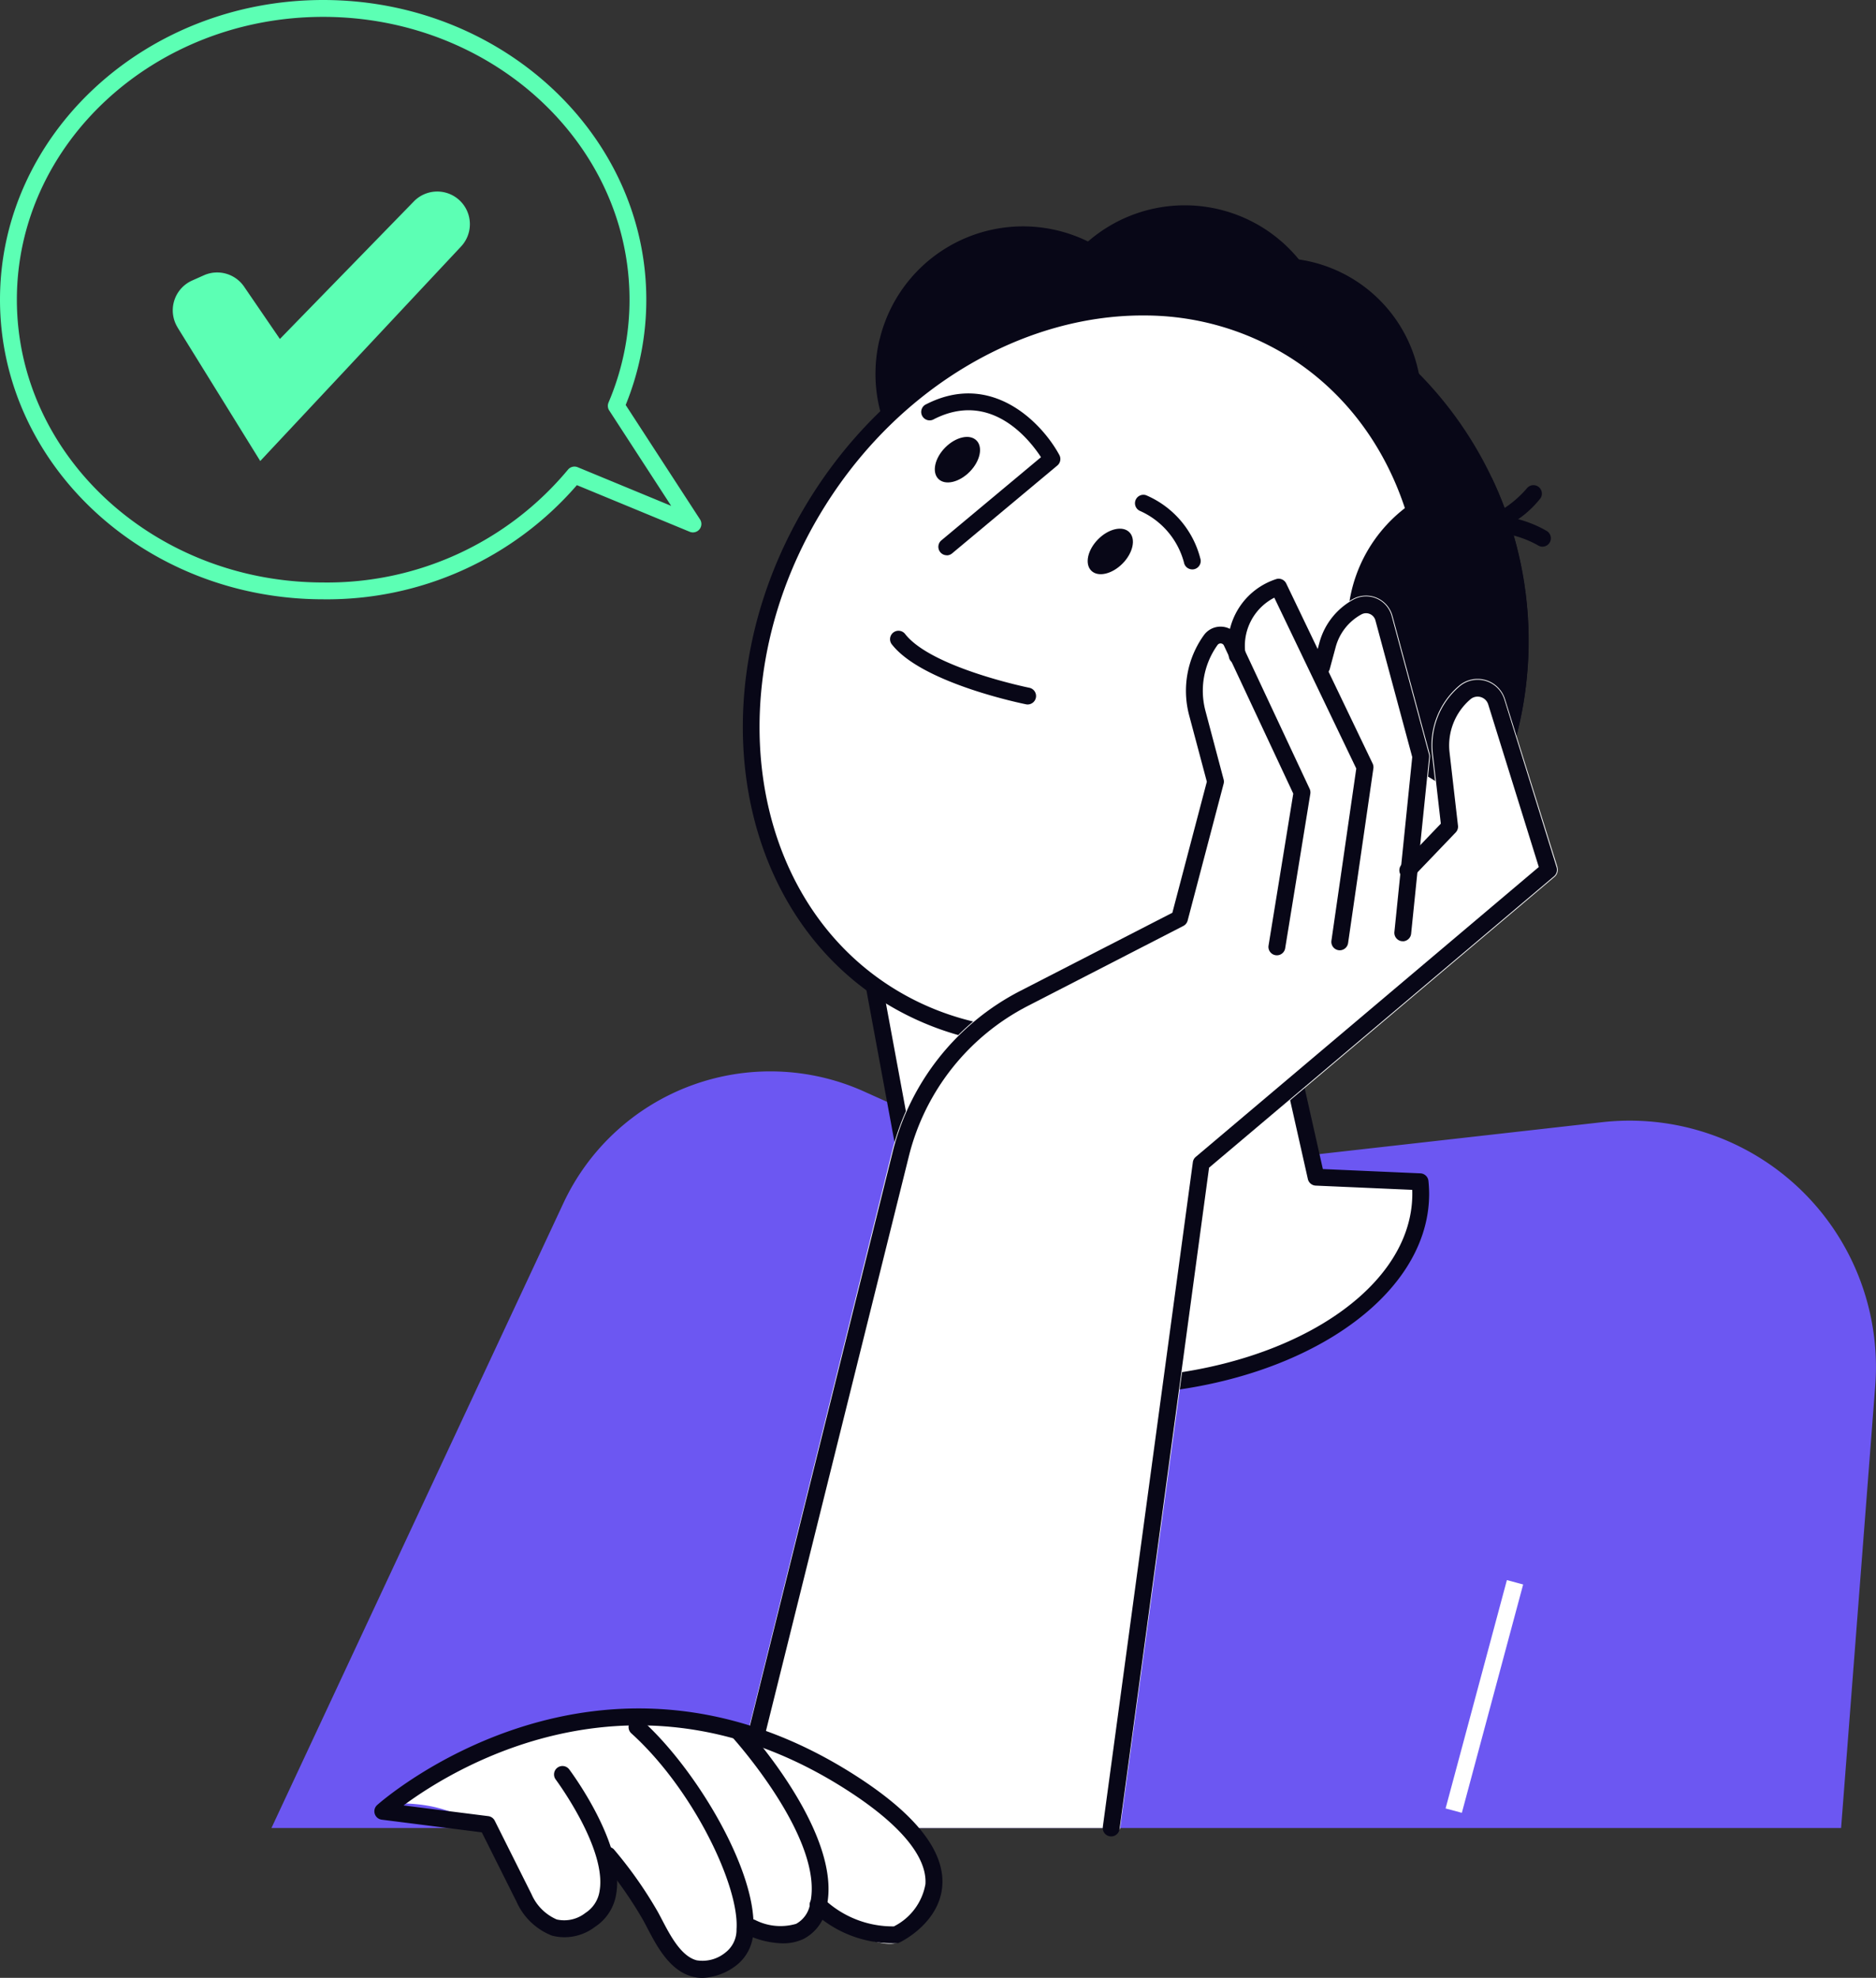
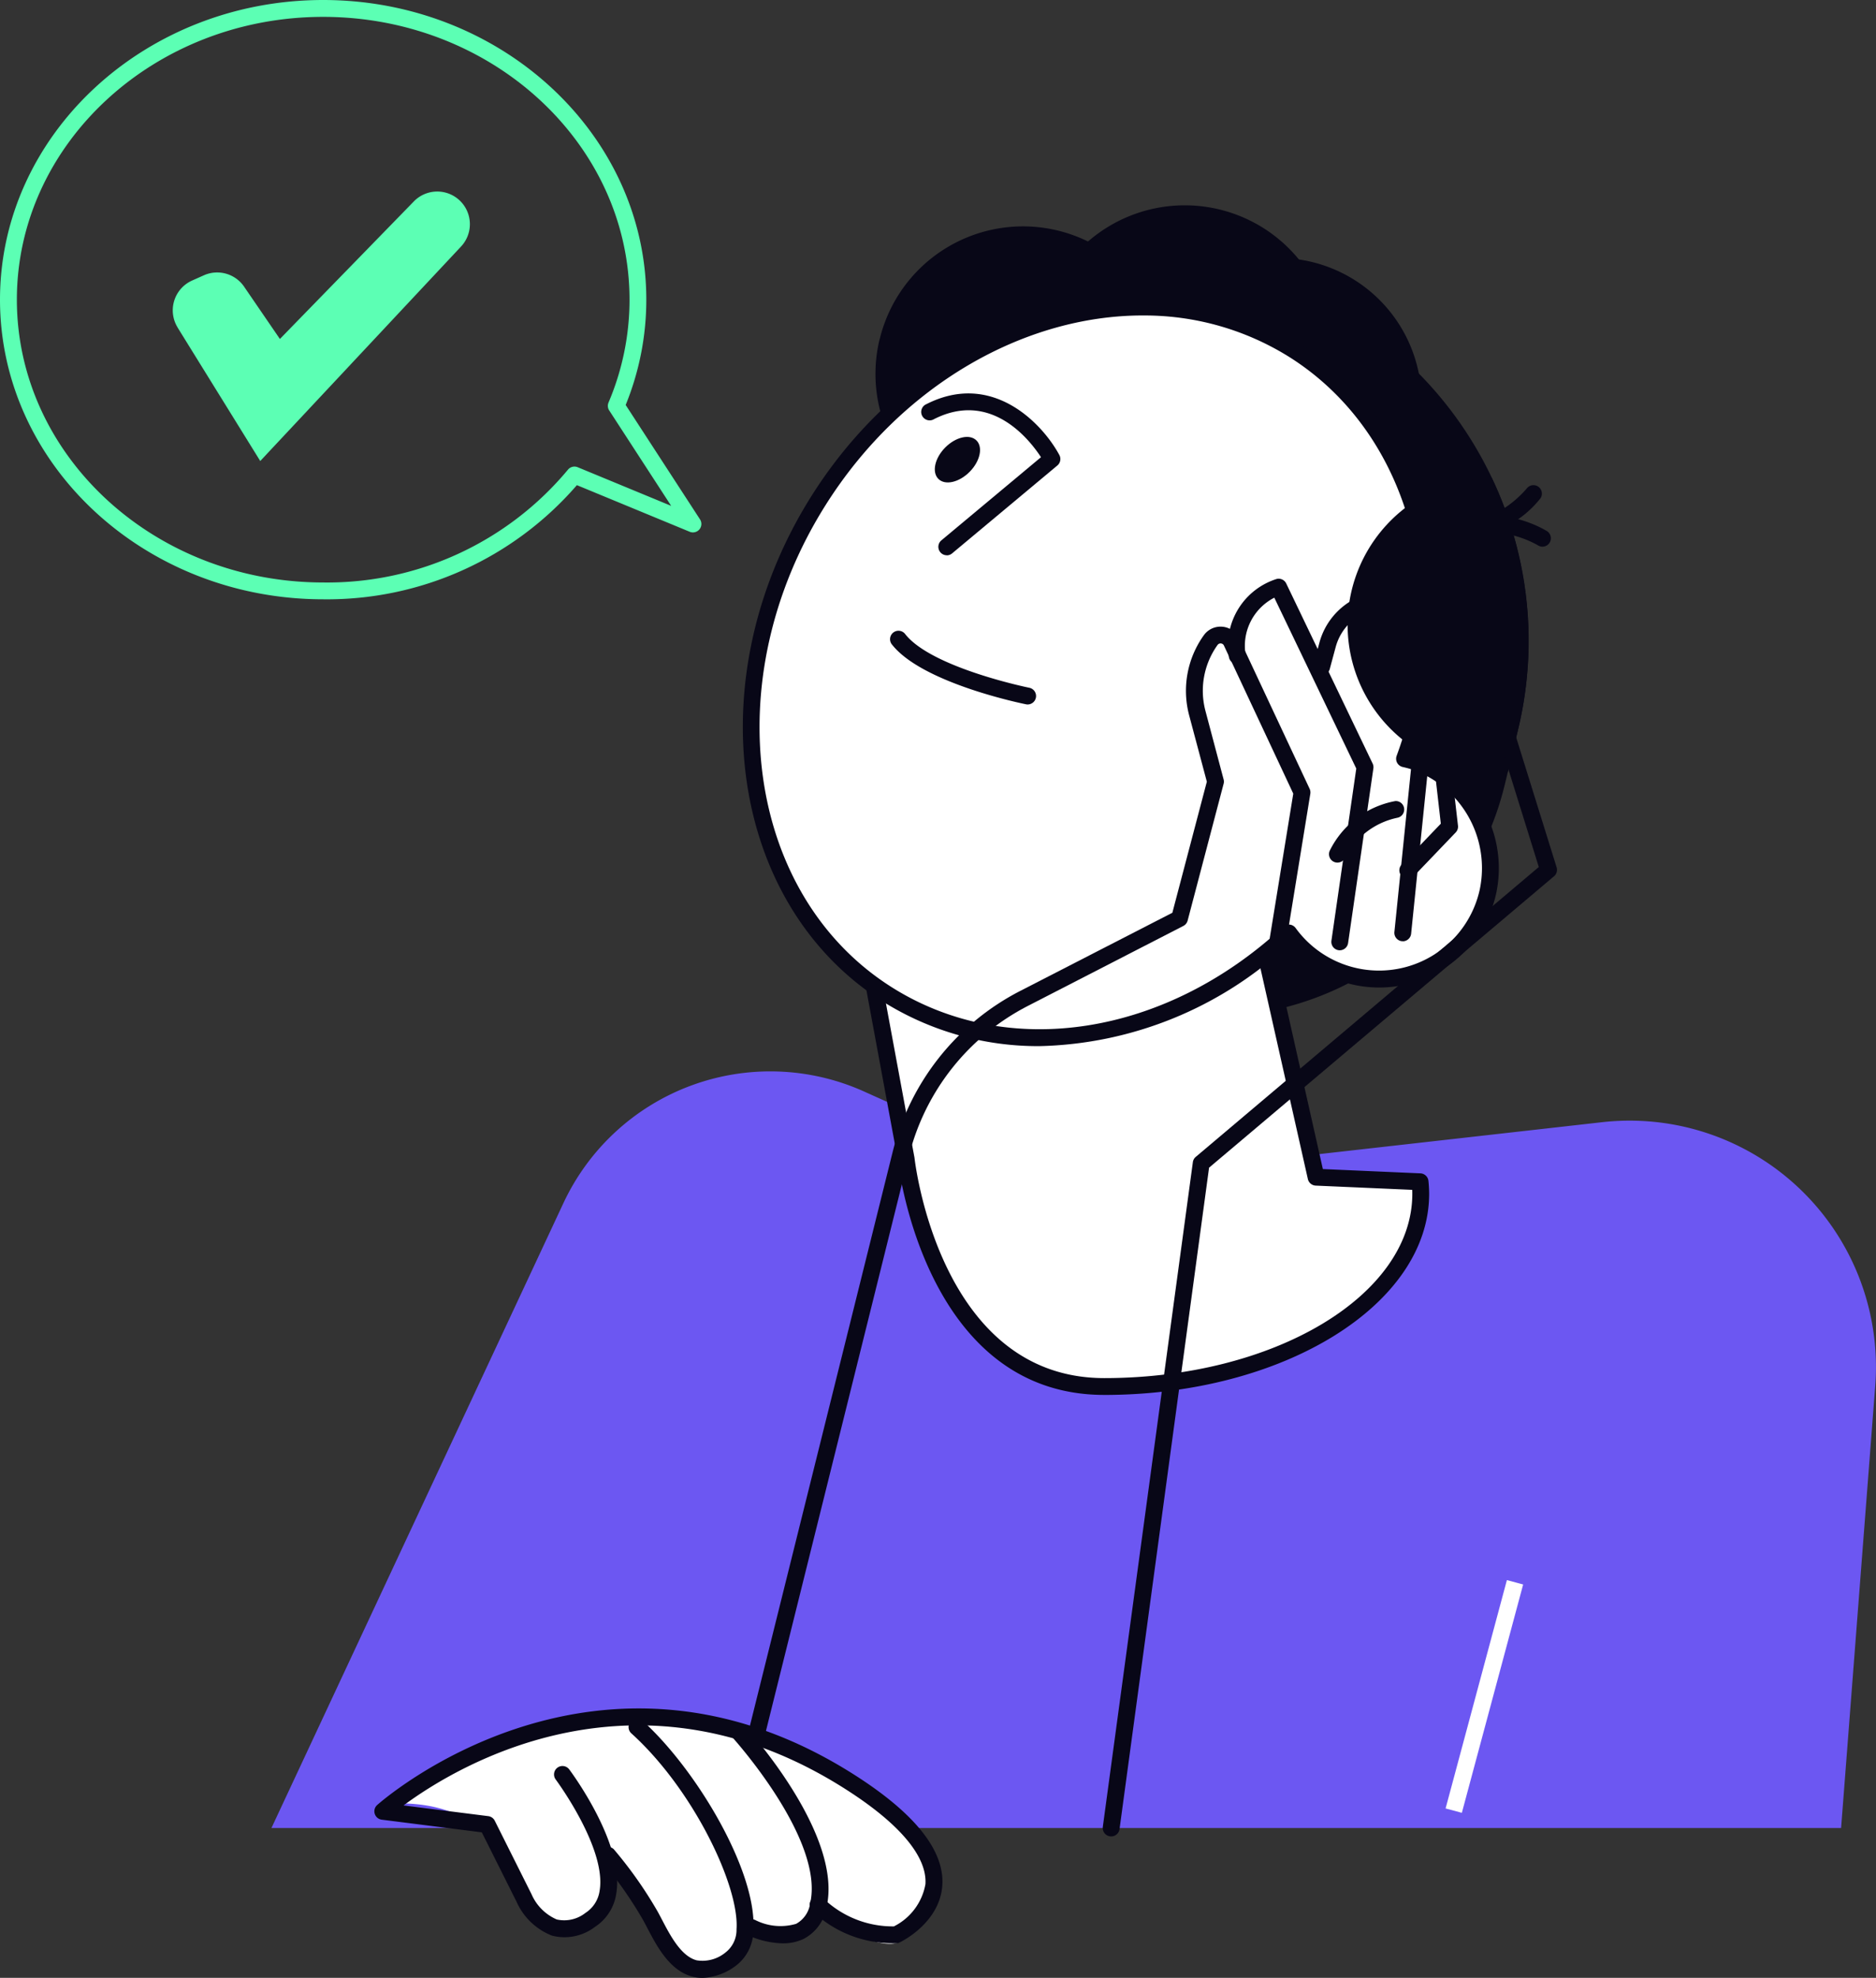
<svg xmlns="http://www.w3.org/2000/svg" id="Groupe_122" data-name="Groupe 122" width="111.215" height="117.213" viewBox="0 0 111.215 117.213">
  <rect x="0" y="0" width="111.215" height="117.213" fill="#333333" stroke="none" />
  <defs>
    <clipPath id="clip-path">
      <rect id="Rectangle_184" data-name="Rectangle 184" width="111.215" height="117.214" fill="none" />
    </clipPath>
  </defs>
  <g id="Groupe_121" data-name="Groupe 121" transform="translate(0 0)" clip-path="url(#clip-path)">
    <path id="Tracé_280" data-name="Tracé 280" d="M105.423,93.643H12.369L29.678,56.61A13.542,13.542,0,0,1,47.5,49.995l12,5.4,31.755-3.58a14.6,14.6,0,0,1,16.191,15.632Z" transform="translate(3.723 14.689)" fill="#6c57f2" />
    <path id="Tracé_281" data-name="Tracé 281" d="M47.4,54.025l8.354,2.027a18.018,18.018,0,0,0,21.7-13.222l.8-3.31A22.562,22.562,0,0,0,61.693,12.354l-1.717,3.087A14.143,14.143,0,0,0,42.947,25.819l-3.629,14.95A11.009,11.009,0,0,0,47.4,54.025" transform="translate(11.742 3.719)" fill="#080717" />
    <path id="Tracé_282" data-name="Tracé 282" d="M72.822,61l-6.166-.271-6.906-30.7-22,4.72,4.608,24.909S43.738,73.128,54.1,73.128s18.762-5.113,18.762-11.42c0-.239-.017-.477-.04-.713" transform="translate(11.364 9.039)" fill="#fff" />
    <path id="Tracé_283" data-name="Tracé 283" d="M54.216,73.743c-10.689,0-12.223-13.782-12.239-13.921l-4.6-24.869a.5.5,0,0,1,.385-.579l22-4.72a.5.5,0,0,1,.592.379l6.821,30.325,5.784.254a.5.5,0,0,1,.475.448,7.578,7.578,0,0,1,.042.764c0,6.573-8.64,11.92-19.26,11.92M38.445,35.249l4.52,24.432c.02.17,1.465,13.065,11.251,13.065,10.07,0,18.262-4.9,18.262-10.922,0-.075,0-.154-.005-.234l-5.723-.251a.5.5,0,0,1-.464-.389l-6.8-30.215Z" transform="translate(11.248 8.923)" fill="#080717" />
    <path id="Tracé_284" data-name="Tracé 284" d="M51.95,18.245A8.5,8.5,0,1,0,62.214,11.99,8.5,8.5,0,0,0,51.95,18.245" transform="translate(15.565 3.537)" fill="#080717" />
    <path id="Tracé_285" data-name="Tracé 285" d="M59.146,14.778a19.134,19.134,0,0,1,11.9,21.7,13.187,13.187,0,0,1-7.624.4c-6.869-1.668-11.154-8.319-9.566-14.854a11.818,11.818,0,0,1,5.286-7.249" transform="translate(16.113 4.449)" fill="#080717" />
    <path id="Tracé_286" data-name="Tracé 286" d="M69.659,24.835a19.135,19.135,0,0,1-9.443,22.881,13.193,13.193,0,0,1-5.092-5.688c-3.008-6.4-.513-13.9,5.574-16.766a11.821,11.821,0,0,1,8.961-.427" transform="translate(16.209 7.271)" fill="#080717" />
    <path id="Tracé_287" data-name="Tracé 287" d="M47.618,18.428a8.5,8.5,0,1,0,10.264-6.255,8.5,8.5,0,0,0-10.264,6.255" transform="translate(14.261 3.592)" fill="#080717" />
    <path id="Tracé_288" data-name="Tracé 288" d="M40.139,16.992A8.742,8.742,0,1,0,50.7,10.558a8.742,8.742,0,0,0-10.556,6.434" transform="translate(12.008 3.104)" fill="#080717" />
    <path id="Tracé_289" data-name="Tracé 289" d="M47.513,16.029A8.742,8.742,0,1,0,58.07,9.6a8.742,8.742,0,0,0-10.556,6.434" transform="translate(14.227 2.814)" fill="#080717" />
    <path id="Tracé_290" data-name="Tracé 290" d="M71.581,25.327a.507.507,0,0,1-.264-.075c-.047-.029-2.5-1.505-4.573-.252a.5.5,0,0,1-.517-.855c2.611-1.581,5.5.185,5.618.26a.5.5,0,0,1-.264.922" transform="translate(19.863 7.071)" fill="#080717" />
    <path id="Tracé_291" data-name="Tracé 291" d="M67.142,25.177a4.556,4.556,0,0,1-.834-.078.5.5,0,0,1,.185-.981c2.391.449,4.178-1.818,4.2-1.841a.5.5,0,0,1,.791.609,6.046,6.046,0,0,1-4.338,2.291" transform="translate(19.837 6.647)" fill="#080717" />
    <path id="Tracé_292" data-name="Tracé 292" d="M38.225,25.454C44.877,14.906,57.49,10.909,66.4,16.525c7.53,4.749,10,14.848,6.566,24.231a6.42,6.42,0,0,1,.623.17,6.621,6.621,0,0,1-3.7,12.7,6.576,6.576,0,0,1-3.779-2.545c-6.94,6.434-16.583,8.191-23.8,3.643C33.4,49.107,31.573,36,38.225,25.454" transform="translate(10.302 4.209)" fill="#fff" />
    <path id="Tracé_293" data-name="Tracé 293" d="M51.442,57.9a17.284,17.284,0,0,1-9.284-2.637C33.031,49.5,31.129,36.066,37.916,25.3s19.736-14.839,28.862-9.084c7.452,4.7,10.269,14.635,6.951,24.308.043.013.087.027.131.043a7.2,7.2,0,0,1,4.656,8.251,7.1,7.1,0,0,1-12.358,3.1A22.379,22.379,0,0,1,51.442,57.9m6.1-43.3c-6.954,0-14.276,4.083-18.785,11.233-6.493,10.3-4.732,23.12,3.929,28.582,6.88,4.338,16.2,2.9,23.191-3.587a.5.5,0,0,1,.743.073,6.111,6.111,0,0,0,10.918-2.294,6.192,6.192,0,0,0-4-7.094c-.191-.065-.384-.112-.576-.157a.5.5,0,0,1-.355-.657c3.437-9.388.821-19.108-6.362-23.638a16.174,16.174,0,0,0-8.7-2.46" transform="translate(10.189 4.096)" fill="#080717" />
-     <path id="Tracé_294" data-name="Tracé 294" d="M51.63,26.148c-.623.631-1.453.821-1.854.424s-.222-1.229.4-1.859,1.453-.821,1.854-.424.222,1.228-.4,1.859" transform="translate(14.919 7.249)" fill="#080717" />
    <path id="Tracé_295" data-name="Tracé 295" d="M44.664,21.968c-.623.631-1.453.821-1.854.424s-.222-1.229.4-1.859,1.453-.821,1.854-.424.222,1.228-.4,1.859" transform="translate(12.822 5.991)" fill="#080717" />
-     <path id="Tracé_296" data-name="Tracé 296" d="M55.121,26.963a.5.5,0,0,1-.492-.415A4.657,4.657,0,0,0,52,23.487a.5.5,0,0,1,.382-.921,5.58,5.58,0,0,1,3.234,3.815.5.5,0,0,1-.407.576.633.633,0,0,1-.085.007" transform="translate(15.559 6.781)" fill="#080717" />
    <path id="Tracé_297" data-name="Tracé 297" d="M48.715,33.094a.508.508,0,0,1-.1-.009c-.248-.051-6.129-1.253-7.936-3.526a.5.5,0,1,1,.781-.622c1.582,1.989,7.295,3.158,7.352,3.168a.5.5,0,0,1-.1.989" transform="translate(12.213 8.654)" fill="#080717" />
    <path id="Tracé_298" data-name="Tracé 298" d="M43.482,27.511a.5.5,0,0,1-.32-.882L49.069,21.7c-.683-1.049-2.97-3.967-6.34-2.256a.5.5,0,1,1-.451-.889c3.878-1.972,6.85,1.11,7.88,3.016a.5.5,0,0,1-.12.621L43.8,27.4a.494.494,0,0,1-.319.116" transform="translate(12.644 5.395)" fill="#080717" />
-     <path id="Tracé_299" data-name="Tracé 299" d="M64.542,27.777l-6.958,11.1a1.3,1.3,0,0,0,1.775,1.8l6.678-4.071Z" transform="translate(17.274 8.362)" fill="#080717" />
    <path id="Tracé_300" data-name="Tracé 300" d="M61.056,40.137a.483.483,0,0,1-.217-.051.5.5,0,0,1-.232-.665,5.438,5.438,0,0,1,3.89-2.932.5.5,0,0,1,.112.991,4.514,4.514,0,0,0-3.1,2.376.5.5,0,0,1-.449.281" transform="translate(18.229 10.983)" fill="#080717" />
    <path id="Tracé_301" data-name="Tracé 301" d="M69.938,21.746a22.369,22.369,0,0,1,1.569,14.949l-.6,2.488a8.736,8.736,0,1,1-.965-17.436" transform="translate(18.486 6.546)" fill="#080717" />
-     <path id="Tracé_302" data-name="Tracé 302" d="M82.4,43.462,79.29,33.507a1.7,1.7,0,0,0-2.732-.785,4.637,4.637,0,0,0-1.592,4.058l.47,4.092-1.112,1.159.518-5.075a.556.556,0,0,0-.016-.2l-2.208-8.186a1.621,1.621,0,0,0-2.335-1,4.183,4.183,0,0,0-2.037,2.579l-.07.265-1.815-3.781a.546.546,0,0,0-.619-.3A3.938,3.938,0,0,0,63,29.307a1.3,1.3,0,0,0-.455-.141,1.251,1.251,0,0,0-1.146.526,5.7,5.7,0,0,0-.872,4.8L61.569,38.4l-2.036,7.736-9.007,4.632a14.783,14.783,0,0,0-7.569,9.526L33,100.407c-.043.167,0-.133.1,0s.26,0,.424,0a.111.111,0,0,0,.021,0h22.41c.263-.009.481.262.519,0L61.79,61.3,82.226,44.041a.546.546,0,0,0,.169-.579" transform="translate(9.93 7.924)" fill="#fff" />
    <path id="Tracé_303" data-name="Tracé 303" d="M50.748,99.511a.391.391,0,0,1-.066-.005.5.5,0,0,1-.429-.561l5.338-39.39a.489.489,0,0,1,.172-.315L76.1,42.061,73.1,32.423a.658.658,0,0,0-1.056-.3,3.6,3.6,0,0,0-1.235,3.146l.5,4.345a.494.494,0,0,1-.137.4l-2.455,2.562A.5.5,0,1,1,68,41.883l2.291-2.391-.471-4.113a4.592,4.592,0,0,1,1.578-4.018,1.656,1.656,0,0,1,2.658.764l3.1,9.955a.5.5,0,0,1-.154.53L56.552,59.879l-5.308,39.2a.5.5,0,0,1-.5.432" transform="translate(15.125 9.32)" fill="#080717" />
    <path id="Tracé_304" data-name="Tracé 304" d="M65.147,47.6l-.051,0a.5.5,0,0,1-.446-.548l1.058-10.365-2.183-8.1a.575.575,0,0,0-.829-.355,3.128,3.128,0,0,0-1.526,1.932l-.343,1.272a.5.5,0,1,1-.964-.259l.343-1.274a4.135,4.135,0,0,1,2.015-2.55,1.573,1.573,0,0,1,2.268.973l2.207,8.186a.528.528,0,0,1,.016.181L65.642,47.156a.5.5,0,0,1-.5.449" transform="translate(18.014 8.178)" fill="#080717" />
    <path id="Tracé_305" data-name="Tracé 305" d="M62.575,48.381a.441.441,0,0,1-.072-.005.5.5,0,0,1-.423-.565l1.473-10.2L58.694,27.485a3.21,3.21,0,0,0-1.7,3.4.5.5,0,0,1-.467.528.491.491,0,0,1-.53-.466,4.126,4.126,0,0,1,2.838-4.572.5.5,0,0,1,.566.269l5.122,10.671a.5.5,0,0,1,.044.288L63.068,47.953a.5.5,0,0,1-.493.428" transform="translate(16.851 7.935)" fill="#080717" />
    <path id="Tracé_306" data-name="Tracé 306" d="M33.523,100.24a.548.548,0,0,1-.121-.014.5.5,0,0,1-.364-.6L42.99,59.635a14.739,14.739,0,0,1,7.547-9.5L59.561,45.5l2.044-7.767-1.045-3.92a5.652,5.652,0,0,1,.865-4.757,1.221,1.221,0,0,1,2.1.191L67.7,38.157a.51.51,0,0,1,.04.291l-1.494,9.177a.5.5,0,0,1-.986-.16l1.469-9.025L62.62,29.668a.213.213,0,0,0-.181-.128.217.217,0,0,0-.2.092,4.653,4.653,0,0,0-.713,3.919L62.6,37.6a.5.5,0,0,1,0,.255l-2.134,8.111a.5.5,0,0,1-.255.316l-9.223,4.743a13.739,13.739,0,0,0-7.035,8.852L34.007,99.861a.5.5,0,0,1-.484.379" transform="translate(9.94 8.592)" fill="#080717" />
    <path id="Tracé_307" data-name="Tracé 307" d="M17.9,83.307S28,75.143,40.539,79.617C50.591,83.2,51.124,90.111,47.9,91.536c-1.291.57-4.717-1.561-4.717-1.561s-1.533,1.445-2.386,1.336c-2.144-1.177-2.143.9-3.294,1.625a2.452,2.452,0,0,1-3.527-1.042,39.651,39.651,0,0,0-2.566-4.854,13.323,13.323,0,0,1-2,3.6c-.785.864-3.511.327-4.219-1.69S23.8,83.186,17.9,83.307" transform="translate(5.389 23.563)" fill="#fff" />
    <path id="Tracé_308" data-name="Tracé 308" d="M36.391,91.54a5.275,5.275,0,0,1-2.071-.485.5.5,0,0,1,.436-.9,3.3,3.3,0,0,0,2.425.228,1.636,1.636,0,0,0,.833-1.215c.869-3.776-4.56-9.781-4.615-9.842a.5.5,0,0,1,.738-.673c.238.262,5.836,6.454,4.85,10.739a2.6,2.6,0,0,1-1.378,1.893,2.813,2.813,0,0,1-1.218.254" transform="translate(10.014 23.628)" fill="#080717" />
    <path id="Tracé_309" data-name="Tracé 309" d="M33.423,93.651a2.358,2.358,0,0,1-.582-.072c-1.358-.345-2.123-1.811-2.683-2.882-.092-.178-.18-.345-.263-.493a24.355,24.355,0,0,0-2.473-3.514.5.5,0,0,1,.752-.656,24.746,24.746,0,0,1,2.592,3.681c.087.157.18.333.277.52.472.9,1.118,2.141,2.044,2.376A2.143,2.143,0,0,0,34.8,92.14a1.688,1.688,0,0,0,.645-1.367c.18-2.551-2.568-8.307-6.25-11.626a.5.5,0,0,1,.669-.742c3.24,2.922,6.82,8.991,6.578,12.438a2.63,2.63,0,0,1-1.084,2.125,3.5,3.5,0,0,1-1.935.684" transform="translate(8.218 23.562)" fill="#080717" />
    <path id="Tracé_310" data-name="Tracé 310" d="M47.853,91.736a6.875,6.875,0,0,1-4.837-1.911.5.5,0,1,1,.731-.68,5.943,5.943,0,0,0,4.111,1.592,3.479,3.479,0,0,0,1.871-2.506c.1-1.585-1.43-3.462-4.433-5.43-12.517-8.2-23.381-1.547-26.506.768l5.025.635a.5.5,0,0,1,.382.272l2.181,4.357a2.877,2.877,0,0,0,1.495,1.494,2.03,2.03,0,0,0,1.7-.389,1.864,1.864,0,0,0,.838-1.3c.437-2.507-2.571-6.565-2.6-6.605a.5.5,0,1,1,.8-.6c.135.18,3.3,4.443,2.787,7.373a2.843,2.843,0,0,1-1.271,1.967,2.961,2.961,0,0,1-2.54.511,3.836,3.836,0,0,1-2.11-2.03l-2.048-4.09-5.934-.751a.5.5,0,0,1-.273-.865c.13-.118,13.171-11.707,28.626-1.579,3.372,2.212,5.015,4.343,4.881,6.339-.15,2.22-2.429,3.335-2.527,3.381a.489.489,0,0,1-.193.048c-.014,0-.068,0-.154,0" transform="translate(5.134 23.425)" fill="#080717" />
    <rect id="Rectangle_183" data-name="Rectangle 183" width="14.012" height="0.998" transform="translate(85.699 107.173) rotate(-74.968)" fill="#fff" />
    <path id="Tracé_311" data-name="Tracé 311" d="M8.159,16.779l4.9,7.911,11.893-12.7a1.934,1.934,0,0,0-2.8-2.671l-7.928,8.138-2.122-3.1a1.934,1.934,0,0,0-2.381-.675l-.7.312a1.934,1.934,0,0,0-.859,2.784" transform="translate(2.369 2.631)" fill="#5cffb4" />
    <path id="Tracé_312" data-name="Tracé 312" d="M19.157,35.516C8.593,35.516,0,27.55,0,17.759S8.593,0,19.157,0,38.315,7.966,38.315,17.759A16.512,16.512,0,0,1,37.092,24L41.5,30.781a.5.5,0,0,1-.609.734L34.2,28.751a19.591,19.591,0,0,1-15.045,6.765M19.157,1C9.144,1,1,8.516,1,17.759s8.146,16.76,18.16,16.76a18.568,18.568,0,0,0,14.51-6.685.5.5,0,0,1,.576-.146l5.544,2.291-3.675-5.656a.5.5,0,0,1-.04-.467,15.554,15.554,0,0,0,1.245-6.1C37.317,8.516,29.171,1,19.157,1" transform="translate(0 0)" fill="#5cffb4" />
  </g>
</svg>